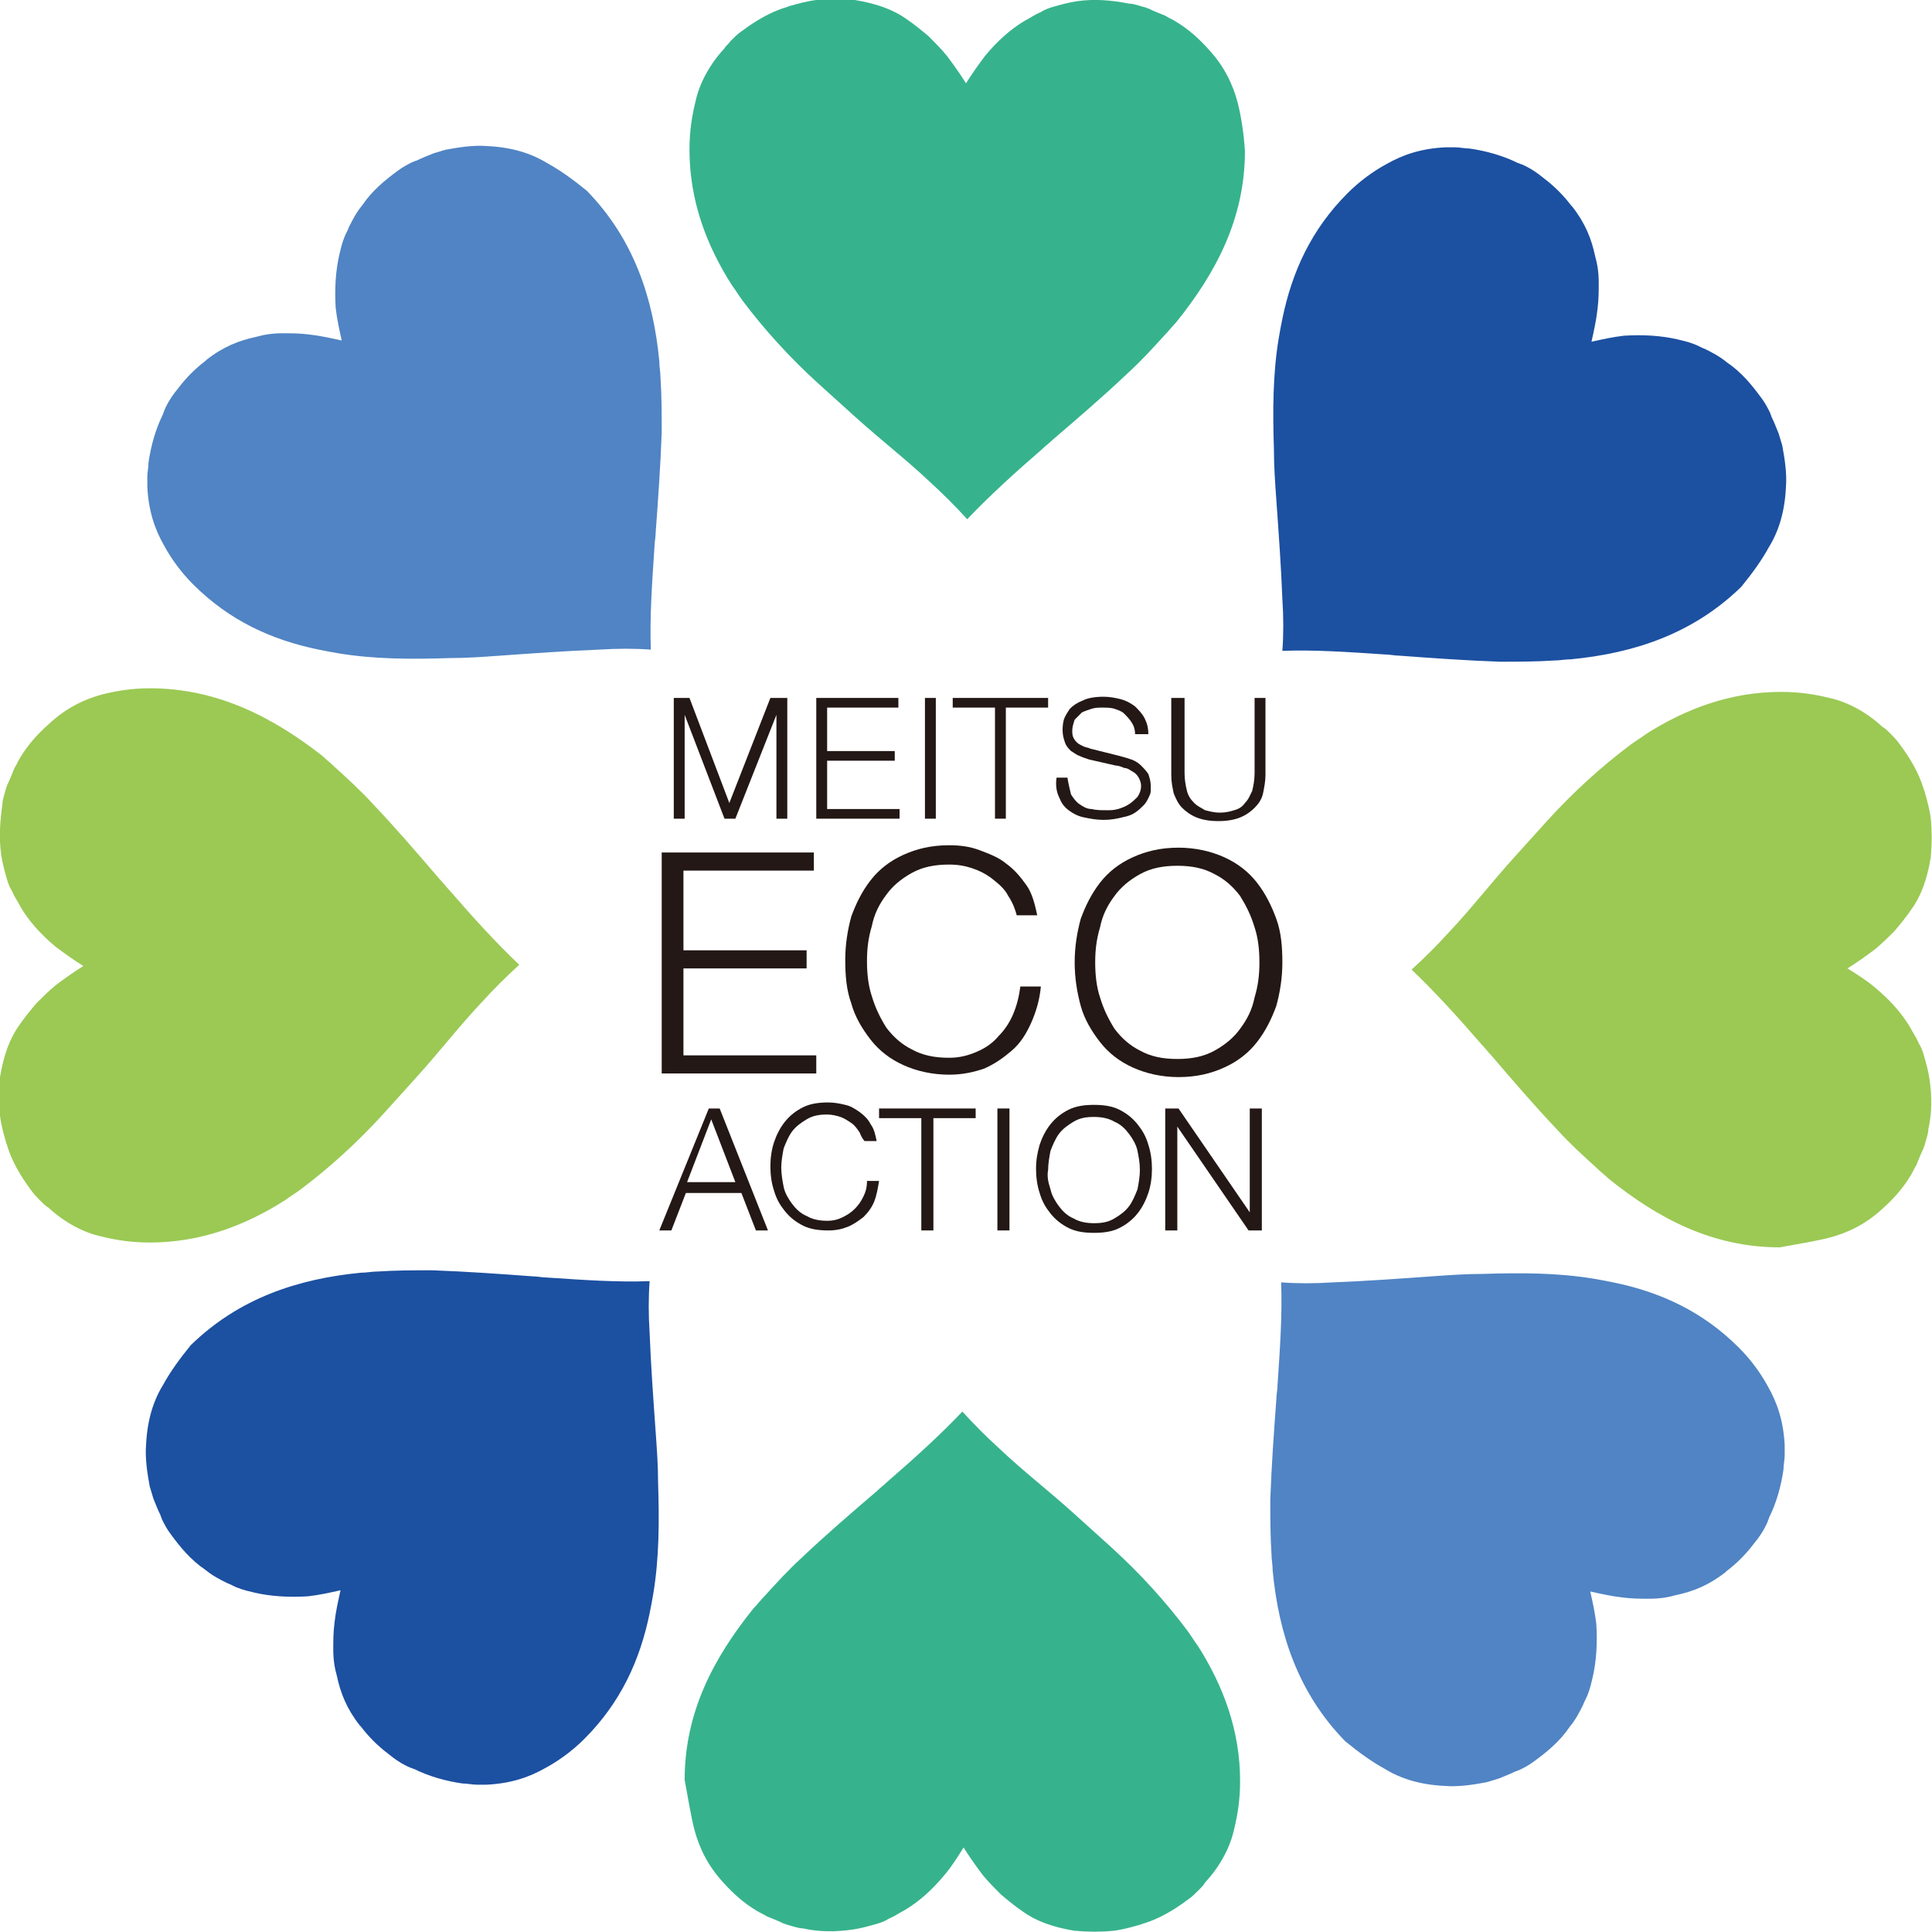
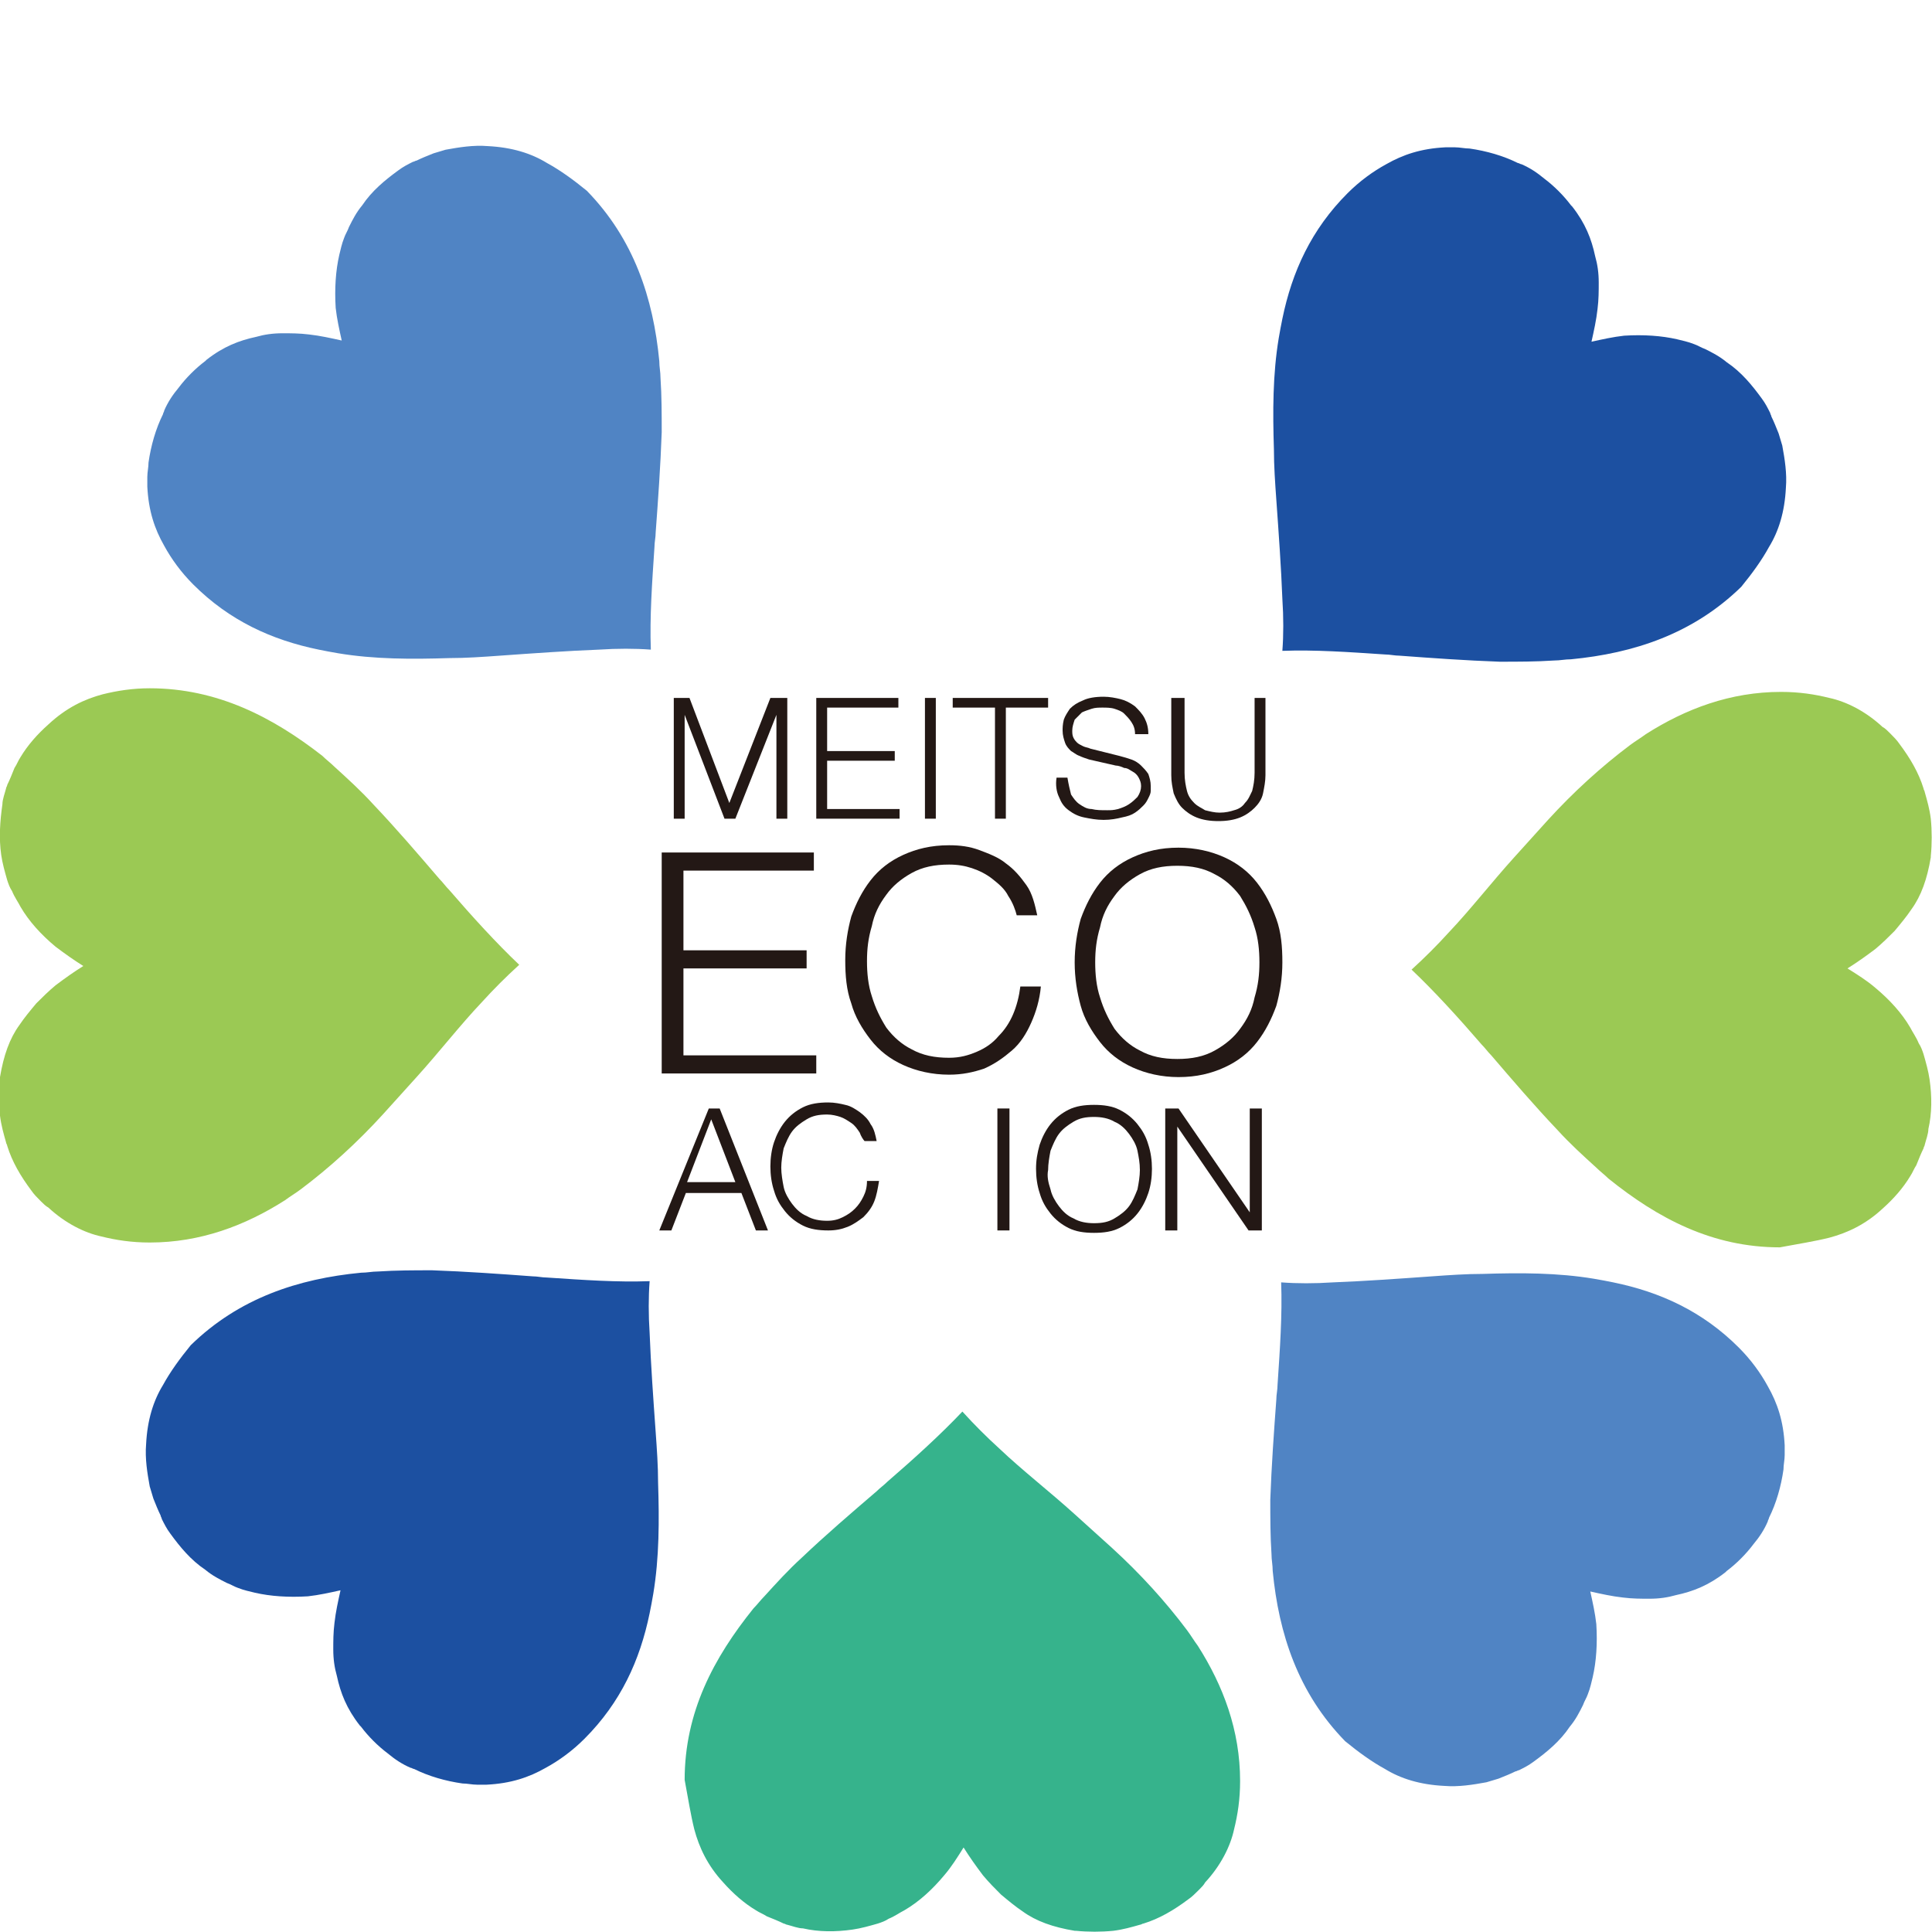
<svg xmlns="http://www.w3.org/2000/svg" version="1.1" id="レイヤー_1" x="0px" y="0px" viewBox="0 0 160 160" style="enable-background:new 0 0 160 160;" xml:space="preserve">
  <style type="text/css">
	.st0{fill:#36B38C;}
	.st1{fill:#5084C4;}
	.st2{fill:#9BC954;}
	.st3{fill:#1C50A1;}
	.st4{fill:#231815;}
</style>
  <g>
    <g>
-       <path class="st0" d="M102.5,8.5c-0.4-1.5-1.1-3-2.4-4.4c-0.8-0.9-1.7-1.7-2.7-2.3c-0.3-0.2-0.6-0.3-0.9-0.5    c-0.5-0.2-1-0.4-1.4-0.6c-0.1,0-0.2-0.1-0.3-0.1c0,0,0,0,0,0c-0.4-0.1-0.9-0.3-1.3-0.3C92,0,90.6-0.1,89.2,0.1    c-0.7,0.1-1.4,0.3-2.1,0.5c-0.3,0.1-0.6,0.2-0.9,0.4c-0.5,0.2-0.9,0.5-1.3,0.7c-1.2,0.7-2.3,1.7-3.3,2.9C81,5.4,80.5,6.1,80,6.9    c-0.5-0.8-1-1.5-1.6-2.3c-0.5-0.6-1-1.1-1.5-1.6c-0.6-0.5-1.2-1-1.8-1.4c-1.1-0.8-2.5-1.3-4.3-1.6c0,0-0.1,0-0.1,0    c-1-0.1-2.1-0.1-3.1,0c-0.8,0.1-1.5,0.3-2.2,0.5c0,0,0,0,0,0c-0.1,0-0.2,0.1-0.3,0.1c-1.3,0.4-2.5,1.1-3.7,2    c-0.3,0.2-0.6,0.5-0.9,0.8c0,0,0,0,0,0C60.3,3.7,60.1,3.8,60,4c-1.3,1.4-2.1,3-2.4,4.4c-0.3,1.2-0.5,2.5-0.5,4    c0,4.2,1.4,7.9,3.5,11.2c0,0,0,0,0,0c0.3,0.4,0.6,0.9,0.9,1.3c1.8,2.4,3.9,4.7,6.2,6.8c1,0.9,2.1,1.9,3.1,2.8    c2.1,1.9,4.3,3.6,6.2,5.4c1.1,1,2.1,2,3.1,3.1c1.8-1.9,4-3.9,6.2-5.8c0.3-0.3,0.6-0.5,0.9-0.8c2.1-1.8,4.2-3.6,6.2-5.5    c1.1-1,2.1-2.1,3.1-3.2c0.3-0.3,0.6-0.7,0.9-1c3.3-4.1,5.7-8.6,5.7-14.2C103,11,102.8,9.7,102.5,8.5z" />
      <path class="st1" d="M45.3,13.5c-1.3-0.8-2.9-1.3-4.9-1.4c-1.2-0.1-2.4,0.1-3.5,0.3c-0.3,0.1-0.7,0.2-1,0.3    c-0.5,0.2-1,0.4-1.4,0.6c-0.1,0-0.2,0.1-0.3,0.1c0,0,0,0,0,0c-0.4,0.2-0.8,0.4-1.2,0.7c-1.1,0.8-2.2,1.7-3,2.9    c-0.5,0.6-0.8,1.2-1.1,1.8c-0.1,0.3-0.3,0.6-0.4,0.9c-0.2,0.5-0.3,1-0.4,1.4c-0.3,1.3-0.4,2.8-0.3,4.4c0.1,0.9,0.3,1.8,0.5,2.7    c-0.9-0.2-1.8-0.4-2.7-0.5c-0.8-0.1-1.5-0.1-2.2-0.1c-0.8,0-1.5,0.1-2.2,0.3c-1.4,0.3-2.7,0.8-4.1,1.9c0,0-0.1,0.1-0.1,0.1    c-0.8,0.6-1.6,1.4-2.2,2.2c-0.5,0.6-0.9,1.2-1.2,1.9c0,0,0,0,0,0c0,0.1-0.1,0.2-0.1,0.3c-0.6,1.2-1,2.6-1.2,4    c0,0.4-0.1,0.8-0.1,1.2c0,0,0,0,0,0c0,0.3,0,0.5,0,0.8c0.1,2,0.6,3.5,1.4,4.9c0.6,1.1,1.4,2.2,2.4,3.2c3,3,6.5,4.6,10.4,5.4    c0,0,0,0,0,0c0.5,0.1,1,0.2,1.6,0.3c3,0.5,6.1,0.5,9.2,0.4c1.4,0,2.8-0.1,4.2-0.2c2.8-0.2,5.6-0.4,8.2-0.5c1.5-0.1,3-0.1,4.3,0    c-0.1-2.7,0.1-5.5,0.3-8.5c0-0.4,0.1-0.8,0.1-1.2c0.2-2.7,0.4-5.5,0.5-8.3c0-1.5,0-3-0.1-4.5c0-0.5-0.1-0.9-0.1-1.4    c-0.5-5.2-2.1-10.1-6-14.1C47.5,14.9,46.4,14.1,45.3,13.5z" />
      <path class="st2" d="M8.5,57.5C7,57.9,5.5,58.6,4,60c-0.9,0.8-1.7,1.7-2.3,2.7c-0.2,0.3-0.3,0.6-0.5,0.9c-0.2,0.5-0.4,1-0.6,1.4    c0,0.1-0.1,0.2-0.1,0.3c0,0,0,0,0,0c-0.1,0.4-0.3,0.9-0.3,1.3C0,68-0.1,69.4,0.1,70.8c0.1,0.7,0.3,1.4,0.5,2.1    c0.1,0.3,0.2,0.6,0.4,0.9c0.2,0.5,0.5,0.9,0.7,1.3c0.7,1.2,1.7,2.3,2.9,3.3C5.4,79,6.1,79.5,6.9,80c-0.8,0.5-1.5,1-2.3,1.6    c-0.6,0.5-1.1,1-1.6,1.5c-0.5,0.6-1,1.2-1.4,1.8c-0.8,1.1-1.3,2.5-1.6,4.3c0,0,0,0.1,0,0.1c-0.1,1-0.1,2.1,0,3.1    c0.1,0.8,0.3,1.5,0.5,2.2c0,0,0,0,0,0c0,0.1,0.1,0.2,0.1,0.3c0.4,1.3,1.1,2.5,2,3.7c0.2,0.3,0.5,0.6,0.8,0.9c0,0,0,0,0,0    c0.2,0.2,0.4,0.4,0.6,0.5c1.4,1.3,3,2.1,4.4,2.4c1.2,0.3,2.5,0.5,4,0.5c4.2,0,7.9-1.4,11.2-3.5c0,0,0,0,0,0    c0.4-0.3,0.9-0.6,1.3-0.9c2.4-1.8,4.7-3.9,6.8-6.2c0.9-1,1.9-2.1,2.8-3.1c1.9-2.1,3.6-4.3,5.4-6.2c1-1.1,2-2.1,3.1-3.1    c-1.9-1.8-3.9-4-5.8-6.2c-0.3-0.3-0.5-0.6-0.8-0.9c-1.8-2.1-3.6-4.2-5.5-6.2c-1-1.1-2.1-2.1-3.2-3.1c-0.3-0.3-0.7-0.6-1-0.9    C22.6,59.4,18,57,12.4,57C11,57,9.7,57.2,8.5,57.5z" />
      <path class="st3" d="M13.5,114.7c-0.8,1.3-1.3,2.9-1.4,4.9c-0.1,1.2,0.1,2.4,0.3,3.5c0.1,0.3,0.2,0.7,0.3,1c0.2,0.5,0.4,1,0.6,1.4    c0,0.1,0.1,0.2,0.1,0.3c0,0,0,0,0,0c0.2,0.4,0.4,0.8,0.7,1.2c0.8,1.1,1.7,2.2,2.9,3c0.6,0.5,1.2,0.8,1.8,1.1    c0.3,0.1,0.6,0.3,0.9,0.4c0.5,0.2,1,0.3,1.4,0.4c1.3,0.3,2.8,0.4,4.4,0.3c0.9-0.1,1.8-0.3,2.7-0.5c-0.2,0.9-0.4,1.8-0.5,2.7    c-0.1,0.8-0.1,1.5-0.1,2.2c0,0.8,0.1,1.5,0.3,2.2c0.3,1.4,0.8,2.7,1.9,4.1c0,0,0.1,0.1,0.1,0.1c0.6,0.8,1.4,1.6,2.2,2.2    c0.6,0.5,1.2,0.9,1.9,1.2c0,0,0,0,0,0c0.1,0,0.2,0.1,0.3,0.1c1.2,0.6,2.6,1,4,1.2c0.4,0,0.8,0.1,1.2,0.1c0,0,0,0,0,0    c0.3,0,0.5,0,0.8,0c2-0.1,3.5-0.6,4.9-1.4c1.1-0.6,2.2-1.4,3.2-2.4c3-3,4.6-6.5,5.4-10.4c0,0,0,0,0,0c0.1-0.5,0.2-1,0.3-1.6    c0.5-3,0.5-6.1,0.4-9.2c0-1.4-0.1-2.8-0.2-4.2c-0.2-2.8-0.4-5.6-0.5-8.2c-0.1-1.5-0.1-3,0-4.3c-2.7,0.1-5.5-0.1-8.5-0.3    c-0.4,0-0.8-0.1-1.2-0.1c-2.7-0.2-5.5-0.4-8.3-0.5c-1.5,0-3,0-4.5,0.1c-0.5,0-0.9,0.1-1.4,0.1c-5.2,0.5-10.1,2.1-14.1,6    C14.9,112.5,14.1,113.6,13.5,114.7z" />
      <path class="st0" d="M57.5,151.5c0.4,1.5,1.1,3,2.4,4.4c0.8,0.9,1.7,1.7,2.7,2.3c0.3,0.2,0.6,0.3,0.9,0.5c0.5,0.2,1,0.4,1.4,0.6    c0.1,0,0.2,0.1,0.3,0.1c0,0,0,0,0,0c0.4,0.1,0.9,0.3,1.3,0.3c1.3,0.3,2.7,0.3,4.1,0.1c0.7-0.1,1.4-0.3,2.1-0.5    c0.3-0.1,0.6-0.2,0.9-0.4c0.5-0.2,0.9-0.5,1.3-0.7c1.2-0.7,2.3-1.7,3.3-2.9c0.6-0.7,1.1-1.5,1.6-2.3c0.5,0.8,1,1.5,1.6,2.3    c0.5,0.6,1,1.1,1.5,1.6c0.6,0.5,1.2,1,1.8,1.4c1.1,0.8,2.5,1.3,4.3,1.6c0,0,0.1,0,0.1,0c1,0.1,2.1,0.1,3.1,0    c0.8-0.1,1.5-0.3,2.2-0.5c0,0,0,0,0,0c0.1,0,0.2-0.1,0.3-0.1c1.3-0.4,2.5-1.1,3.7-2c0.3-0.2,0.6-0.5,0.9-0.8c0,0,0,0,0,0    c0.2-0.2,0.4-0.4,0.5-0.6c1.3-1.4,2.1-3,2.4-4.4c0.3-1.2,0.5-2.5,0.5-4c0-4.2-1.4-7.9-3.5-11.2c0,0,0,0,0,0    c-0.3-0.4-0.6-0.9-0.9-1.3c-1.8-2.4-3.9-4.7-6.2-6.8c-1-0.9-2.1-1.9-3.1-2.8c-2.1-1.9-4.3-3.6-6.2-5.4c-1.1-1-2.1-2-3.1-3.1    c-1.8,1.9-4,3.9-6.2,5.8c-0.3,0.3-0.6,0.5-0.9,0.8c-2.1,1.8-4.2,3.6-6.2,5.5c-1.1,1-2.1,2.1-3.1,3.2c-0.3,0.3-0.6,0.7-0.9,1    c-3.3,4.1-5.7,8.6-5.7,14.2C57,149,57.2,150.3,57.5,151.5z" />
      <path class="st1" d="M114.7,146.5c1.3,0.8,2.9,1.3,4.9,1.4c1.2,0.1,2.4-0.1,3.5-0.3c0.3-0.1,0.7-0.2,1-0.3c0.5-0.2,1-0.4,1.4-0.6    c0.1,0,0.2-0.1,0.3-0.1c0,0,0,0,0,0c0.4-0.2,0.8-0.4,1.2-0.7c1.1-0.8,2.2-1.7,3-2.9c0.5-0.6,0.8-1.2,1.1-1.8    c0.1-0.3,0.3-0.6,0.4-0.9c0.2-0.5,0.3-1,0.4-1.4c0.3-1.3,0.4-2.8,0.3-4.4c-0.1-0.9-0.3-1.8-0.5-2.7c0.9,0.2,1.8,0.4,2.7,0.5    c0.8,0.1,1.5,0.1,2.2,0.1c0.8,0,1.5-0.1,2.2-0.3c1.4-0.3,2.7-0.8,4.1-1.9c0,0,0.1-0.1,0.1-0.1c0.8-0.6,1.6-1.4,2.2-2.2    c0.5-0.6,0.9-1.2,1.2-1.9c0,0,0,0,0,0c0-0.1,0.1-0.2,0.1-0.3c0.6-1.2,1-2.6,1.2-4c0-0.4,0.1-0.8,0.1-1.2c0,0,0,0,0,0    c0-0.3,0-0.5,0-0.8c-0.1-2-0.6-3.5-1.4-4.9c-0.6-1.1-1.4-2.2-2.4-3.2c-3-3-6.5-4.6-10.4-5.4c0,0,0,0,0,0c-0.5-0.1-1-0.2-1.6-0.3    c-3-0.5-6.1-0.5-9.2-0.4c-1.4,0-2.8,0.1-4.2,0.2c-2.8,0.2-5.6,0.4-8.2,0.5c-1.5,0.1-3,0.1-4.3,0c0.1,2.7-0.1,5.5-0.3,8.5    c0,0.4-0.1,0.8-0.1,1.2c-0.2,2.7-0.4,5.5-0.5,8.3c0,1.5,0,3,0.1,4.5c0,0.5,0.1,0.9,0.1,1.4c0.5,5.2,2.1,10.1,6,14.1    C112.5,145.1,113.6,145.9,114.7,146.5z" />
      <path class="st2" d="M151.5,102.5c1.5-0.4,3-1.1,4.4-2.4c0.9-0.8,1.7-1.7,2.3-2.7c0.2-0.3,0.3-0.6,0.5-0.9c0.2-0.5,0.4-1,0.6-1.4    c0-0.1,0.1-0.2,0.1-0.3c0,0,0,0,0,0c0.1-0.4,0.3-0.9,0.3-1.3c0.3-1.3,0.3-2.7,0.1-4.1c-0.1-0.7-0.3-1.4-0.5-2.1    c-0.1-0.3-0.2-0.6-0.4-0.9c-0.2-0.5-0.5-0.9-0.7-1.3c-0.7-1.2-1.7-2.3-2.9-3.3c-0.7-0.6-1.5-1.1-2.3-1.6c0.8-0.5,1.5-1,2.3-1.6    c0.6-0.5,1.1-1,1.6-1.5c0.5-0.6,1-1.2,1.4-1.8c0.8-1.1,1.3-2.5,1.6-4.3c0,0,0-0.1,0-0.1c0.1-1,0.1-2.1,0-3.1    c-0.1-0.8-0.3-1.5-0.5-2.2c0,0,0,0,0,0c0-0.1-0.1-0.2-0.1-0.3c-0.4-1.3-1.1-2.5-2-3.7c-0.2-0.3-0.5-0.6-0.8-0.9c0,0,0,0,0,0    c-0.2-0.2-0.4-0.4-0.6-0.5c-1.4-1.3-3-2.1-4.4-2.4c-1.2-0.3-2.5-0.5-4-0.5c-4.2,0-7.9,1.4-11.2,3.5c0,0,0,0,0,0    c-0.4,0.3-0.9,0.6-1.3,0.9c-2.4,1.8-4.7,3.9-6.8,6.2c-0.9,1-1.9,2.1-2.8,3.1c-1.9,2.1-3.6,4.3-5.4,6.2c-1,1.1-2,2.1-3.1,3.1    c1.9,1.8,3.9,4,5.8,6.2c0.3,0.3,0.5,0.6,0.8,0.9c1.8,2.1,3.6,4.2,5.5,6.2c1,1.1,2.1,2.1,3.2,3.1c0.3,0.3,0.7,0.6,1,0.9    c4.1,3.3,8.6,5.7,14.2,5.7C149,103,150.3,102.8,151.5,102.5z" />
      <path class="st3" d="M146.5,45.3c0.8-1.3,1.3-2.9,1.4-4.9c0.1-1.2-0.1-2.4-0.3-3.5c-0.1-0.3-0.2-0.7-0.3-1c-0.2-0.5-0.4-1-0.6-1.4    c0-0.1-0.1-0.2-0.1-0.3c0,0,0,0,0,0c-0.2-0.4-0.4-0.8-0.7-1.2c-0.8-1.1-1.7-2.2-2.9-3c-0.6-0.5-1.2-0.8-1.8-1.1    c-0.3-0.1-0.6-0.3-0.9-0.4c-0.5-0.2-1-0.3-1.4-0.4c-1.3-0.3-2.8-0.4-4.4-0.3c-0.9,0.1-1.8,0.3-2.7,0.5c0.2-0.9,0.4-1.8,0.5-2.7    c0.1-0.8,0.1-1.5,0.1-2.2c0-0.8-0.1-1.5-0.3-2.2c-0.3-1.4-0.8-2.7-1.9-4.1c0,0-0.1-0.1-0.1-0.1c-0.6-0.8-1.4-1.6-2.2-2.2    c-0.6-0.5-1.2-0.9-1.9-1.2c0,0,0,0,0,0c-0.1,0-0.2-0.1-0.3-0.1c-1.2-0.6-2.6-1-4-1.2c-0.4,0-0.8-0.1-1.2-0.1c0,0,0,0,0,0    c-0.3,0-0.5,0-0.8,0c-2,0.1-3.5,0.6-4.9,1.4c-1.1,0.6-2.2,1.4-3.2,2.4c-3,3-4.6,6.5-5.4,10.4c0,0,0,0,0,0c-0.1,0.5-0.2,1-0.3,1.6    c-0.5,3-0.5,6.1-0.4,9.2c0,1.4,0.1,2.8,0.2,4.2c0.2,2.8,0.4,5.6,0.5,8.2c0.1,1.5,0.1,3,0,4.3c2.7-0.1,5.5,0.1,8.5,0.3    c0.4,0,0.8,0.1,1.2,0.1c2.7,0.2,5.5,0.4,8.3,0.5c1.5,0,3,0,4.5-0.1c0.5,0,0.9-0.1,1.4-0.1c5.2-0.5,10.1-2.1,14.1-6    C145.1,47.5,145.9,46.4,146.5,45.3z" />
      <g>
        <g>
          <path class="st4" d="M67.4,70.6v1.5H56.6v6.6h10.2v1.5H56.6v7.2h11v1.5H54.8V70.6H67.4z" />
          <path class="st4" d="M83.5,74.2c-0.3-0.6-0.8-1-1.3-1.4c-0.5-0.4-1.1-0.7-1.7-0.9c-0.6-0.2-1.2-0.3-1.9-0.3      c-1.2,0-2.2,0.2-3.1,0.7c-0.9,0.5-1.6,1.1-2.1,1.8c-0.6,0.8-1,1.6-1.2,2.6c-0.3,1-0.4,1.9-0.4,2.9c0,1,0.1,2,0.4,2.9      c0.3,1,0.7,1.8,1.2,2.6c0.6,0.8,1.3,1.4,2.1,1.8c0.9,0.5,1.9,0.7,3.1,0.7c0.9,0,1.6-0.2,2.3-0.5c0.7-0.3,1.3-0.7,1.8-1.3      c0.5-0.5,0.9-1.1,1.2-1.8c0.3-0.7,0.5-1.5,0.6-2.3h1.7c-0.1,1.1-0.4,2.1-0.8,3c-0.4,0.9-0.9,1.7-1.6,2.3s-1.4,1.1-2.3,1.5      c-0.9,0.3-1.8,0.5-2.9,0.5c-1.4,0-2.7-0.3-3.8-0.8c-1.1-0.5-2-1.2-2.7-2.1c-0.7-0.9-1.3-1.9-1.6-3c-0.4-1.1-0.5-2.3-0.5-3.6      s0.2-2.5,0.5-3.6c0.4-1.1,0.9-2.1,1.6-3c0.7-0.9,1.6-1.6,2.7-2.1c1.1-0.5,2.3-0.8,3.8-0.8c0.9,0,1.7,0.1,2.5,0.4      c0.8,0.3,1.6,0.6,2.2,1.1c0.7,0.5,1.2,1.1,1.7,1.8c0.5,0.7,0.7,1.6,0.9,2.5h-1.7C84.1,75.4,83.9,74.8,83.5,74.2z" />
          <path class="st4" d="M89.5,76.1c0.4-1.1,0.9-2.1,1.6-3c0.7-0.9,1.6-1.6,2.7-2.1c1.1-0.5,2.3-0.8,3.8-0.8c1.4,0,2.7,0.3,3.8,0.8      c1.1,0.5,2,1.2,2.7,2.1c0.7,0.9,1.2,1.9,1.6,3c0.4,1.1,0.5,2.3,0.5,3.6s-0.2,2.5-0.5,3.6c-0.4,1.1-0.9,2.1-1.6,3      c-0.7,0.9-1.6,1.6-2.7,2.1c-1.1,0.5-2.3,0.8-3.8,0.8c-1.4,0-2.7-0.3-3.8-0.8c-1.1-0.5-2-1.2-2.7-2.1c-0.7-0.9-1.3-1.9-1.6-3      C89.2,82.2,89,81,89,79.7S89.2,77.2,89.5,76.1z M91.1,82.6c0.3,1,0.7,1.8,1.2,2.6c0.6,0.8,1.3,1.4,2.1,1.8      c0.9,0.5,1.9,0.7,3.1,0.7c1.2,0,2.2-0.2,3.1-0.7c0.9-0.5,1.6-1.1,2.1-1.8c0.6-0.8,1-1.6,1.2-2.6c0.3-1,0.4-1.9,0.4-2.9      c0-1-0.1-2-0.4-2.9c-0.3-1-0.7-1.8-1.2-2.6c-0.6-0.8-1.3-1.4-2.1-1.8c-0.9-0.5-1.9-0.7-3.1-0.7c-1.2,0-2.2,0.2-3.1,0.7      c-0.9,0.5-1.6,1.1-2.1,1.8c-0.6,0.8-1,1.6-1.2,2.6c-0.3,1-0.4,1.9-0.4,2.9C90.7,80.7,90.8,81.7,91.1,82.6z" />
          <path class="st4" d="M59.6,91.8l4,10.1h-1l-1.2-3.1h-4.6l-1.2,3.1h-1l4.1-10.1H59.6z M60.9,97.9l-2-5.2l-2,5.2H60.9z" />
          <path class="st4" d="M71.2,93.8c-0.2-0.3-0.4-0.6-0.7-0.8c-0.3-0.2-0.6-0.4-0.9-0.5c-0.3-0.1-0.7-0.2-1.1-0.2      c-0.7,0-1.2,0.1-1.7,0.4c-0.5,0.3-0.9,0.6-1.2,1c-0.3,0.4-0.5,0.9-0.7,1.4c-0.1,0.5-0.2,1.1-0.2,1.6c0,0.5,0.1,1.1,0.2,1.6      c0.1,0.5,0.4,1,0.7,1.4c0.3,0.4,0.7,0.8,1.2,1c0.5,0.3,1.1,0.4,1.7,0.4c0.5,0,0.9-0.1,1.3-0.3c0.4-0.2,0.7-0.4,1-0.7      s0.5-0.6,0.7-1c0.2-0.4,0.3-0.8,0.3-1.3h1c-0.1,0.6-0.2,1.2-0.4,1.7c-0.2,0.5-0.5,0.9-0.9,1.3c-0.4,0.3-0.8,0.6-1.3,0.8      c-0.5,0.2-1,0.3-1.6,0.3c-0.8,0-1.5-0.1-2.1-0.4c-0.6-0.3-1.1-0.7-1.5-1.2c-0.4-0.5-0.7-1-0.9-1.7c-0.2-0.6-0.3-1.3-0.3-2      c0-0.7,0.1-1.4,0.3-2c0.2-0.6,0.5-1.2,0.9-1.7c0.4-0.5,0.9-0.9,1.5-1.2c0.6-0.3,1.3-0.4,2.1-0.4c0.5,0,1,0.1,1.4,0.2      c0.5,0.1,0.9,0.4,1.2,0.6c0.4,0.3,0.7,0.6,0.9,1c0.3,0.4,0.4,0.9,0.5,1.4h-1C71.5,94.4,71.3,94.1,71.2,93.8z" />
-           <path class="st4" d="M80.8,91.8v0.8h-3.5v9.3h-1v-9.3h-3.5v-0.8H80.8z" />
          <path class="st4" d="M83.6,91.8v10.1h-1V91.8H83.6z" />
          <path class="st4" d="M86.1,94.8c0.2-0.6,0.5-1.2,0.9-1.7c0.4-0.5,0.9-0.9,1.5-1.2c0.6-0.3,1.3-0.4,2.1-0.4s1.5,0.1,2.1,0.4      c0.6,0.3,1.1,0.7,1.5,1.2c0.4,0.5,0.7,1,0.9,1.7c0.2,0.6,0.3,1.3,0.3,2c0,0.7-0.1,1.4-0.3,2c-0.2,0.6-0.5,1.2-0.9,1.7      c-0.4,0.5-0.9,0.9-1.5,1.2c-0.6,0.3-1.3,0.4-2.1,0.4s-1.5-0.1-2.1-0.4c-0.6-0.3-1.1-0.7-1.5-1.2c-0.4-0.5-0.7-1-0.9-1.7      c-0.2-0.6-0.3-1.3-0.3-2C85.8,96.1,85.9,95.5,86.1,94.8z M87,98.5c0.1,0.5,0.4,1,0.7,1.4c0.3,0.4,0.7,0.8,1.2,1      c0.5,0.3,1.1,0.4,1.7,0.4c0.7,0,1.2-0.1,1.7-0.4c0.5-0.3,0.9-0.6,1.2-1c0.3-0.4,0.5-0.9,0.7-1.4c0.1-0.5,0.2-1.1,0.2-1.6      c0-0.6-0.1-1.1-0.2-1.6c-0.1-0.5-0.4-1-0.7-1.4c-0.3-0.4-0.7-0.8-1.2-1c-0.5-0.3-1.1-0.4-1.7-0.4c-0.7,0-1.2,0.1-1.7,0.4      c-0.5,0.3-0.9,0.6-1.2,1c-0.3,0.4-0.5,0.9-0.7,1.4c-0.1,0.5-0.2,1.1-0.2,1.6C86.7,97.4,86.8,97.9,87,98.5z" />
          <path class="st4" d="M97.6,91.8l5.9,8.6h0v-8.6h1v10.1h-1.1l-5.9-8.6h0v8.6h-1V91.8H97.6z" />
        </g>
        <g>
          <path class="st4" d="M57.1,57.8l3.3,8.7l3.4-8.7h1.4v10h-0.9v-8.6h0l-3.4,8.6H60l-3.3-8.6h0v8.6h-0.9v-10H57.1z" />
          <path class="st4" d="M74.4,57.8v0.8h-5.9v3.6h5.6V63h-5.6V67h6v0.8h-6.9v-10H74.4z" />
          <path class="st4" d="M77.5,57.8v10h-0.9v-10H77.5z" />
          <path class="st4" d="M86.8,57.8v0.8h-3.5v9.2h-0.9v-9.2h-3.5v-0.8H86.8z" />
          <path class="st4" d="M88.7,65.8c0.2,0.3,0.4,0.6,0.7,0.8c0.3,0.2,0.6,0.4,1,0.4c0.4,0.1,0.8,0.1,1.3,0.1c0.3,0,0.5,0,0.9-0.1      c0.3-0.1,0.6-0.2,0.9-0.4c0.3-0.2,0.5-0.4,0.7-0.6c0.2-0.3,0.3-0.6,0.3-0.9c0-0.3-0.1-0.5-0.2-0.7c-0.1-0.2-0.3-0.4-0.5-0.5      c-0.2-0.1-0.4-0.3-0.7-0.3c-0.2-0.1-0.5-0.2-0.7-0.2l-2.2-0.5c-0.3-0.1-0.6-0.2-0.8-0.3c-0.3-0.1-0.5-0.3-0.7-0.4      c-0.2-0.2-0.4-0.4-0.5-0.7c-0.1-0.3-0.2-0.6-0.2-1c0-0.2,0-0.5,0.1-0.9c0.1-0.3,0.3-0.6,0.5-0.9c0.3-0.3,0.6-0.5,1.1-0.7      c0.4-0.2,1-0.3,1.7-0.3c0.5,0,1,0.1,1.4,0.2c0.4,0.1,0.8,0.3,1.2,0.6c0.3,0.3,0.6,0.6,0.8,1c0.2,0.4,0.3,0.8,0.3,1.3H94      c0-0.4-0.1-0.7-0.3-1c-0.2-0.3-0.4-0.5-0.6-0.7c-0.2-0.2-0.5-0.3-0.8-0.4c-0.3-0.1-0.7-0.1-1-0.1c-0.3,0-0.6,0-0.9,0.1      c-0.3,0.1-0.6,0.2-0.8,0.3c-0.2,0.2-0.4,0.4-0.6,0.6c-0.1,0.3-0.2,0.6-0.2,0.9c0,0.2,0,0.4,0.1,0.6c0.1,0.2,0.2,0.3,0.3,0.4      c0.1,0.1,0.3,0.2,0.5,0.3s0.4,0.1,0.6,0.2l2.4,0.6c0.4,0.1,0.7,0.2,1,0.3c0.3,0.1,0.6,0.3,0.8,0.5c0.2,0.2,0.4,0.4,0.6,0.7      c0.1,0.3,0.2,0.6,0.2,1c0,0.1,0,0.3,0,0.4c0,0.2-0.1,0.4-0.2,0.6c-0.1,0.2-0.2,0.4-0.4,0.6c-0.2,0.2-0.4,0.4-0.7,0.6      c-0.3,0.2-0.6,0.3-1.1,0.4c-0.4,0.1-0.9,0.2-1.5,0.2s-1.1-0.1-1.6-0.2c-0.5-0.1-0.9-0.3-1.3-0.6c-0.4-0.3-0.6-0.6-0.8-1.1      c-0.2-0.4-0.3-1-0.2-1.6h0.9C88.5,65,88.6,65.4,88.7,65.8z" />
          <path class="st4" d="M98.1,57.8V64c0,0.6,0.1,1.1,0.2,1.5c0.1,0.4,0.3,0.7,0.6,1c0.3,0.3,0.6,0.4,0.9,0.6      c0.4,0.1,0.8,0.2,1.2,0.2c0.5,0,0.9-0.1,1.2-0.2c0.4-0.1,0.7-0.3,0.9-0.6c0.3-0.3,0.4-0.6,0.6-1c0.1-0.4,0.2-0.9,0.2-1.5v-6.2      h0.9v6.4c0,0.5-0.1,1-0.2,1.5c-0.1,0.5-0.4,0.9-0.7,1.2s-0.7,0.6-1.2,0.8c-0.5,0.2-1.1,0.3-1.8,0.3c-0.7,0-1.3-0.1-1.8-0.3      c-0.5-0.2-0.9-0.5-1.2-0.8s-0.5-0.7-0.7-1.2c-0.1-0.5-0.2-0.9-0.2-1.5v-6.4H98.1z" />
        </g>
      </g>
    </g>
  </g>
</svg>